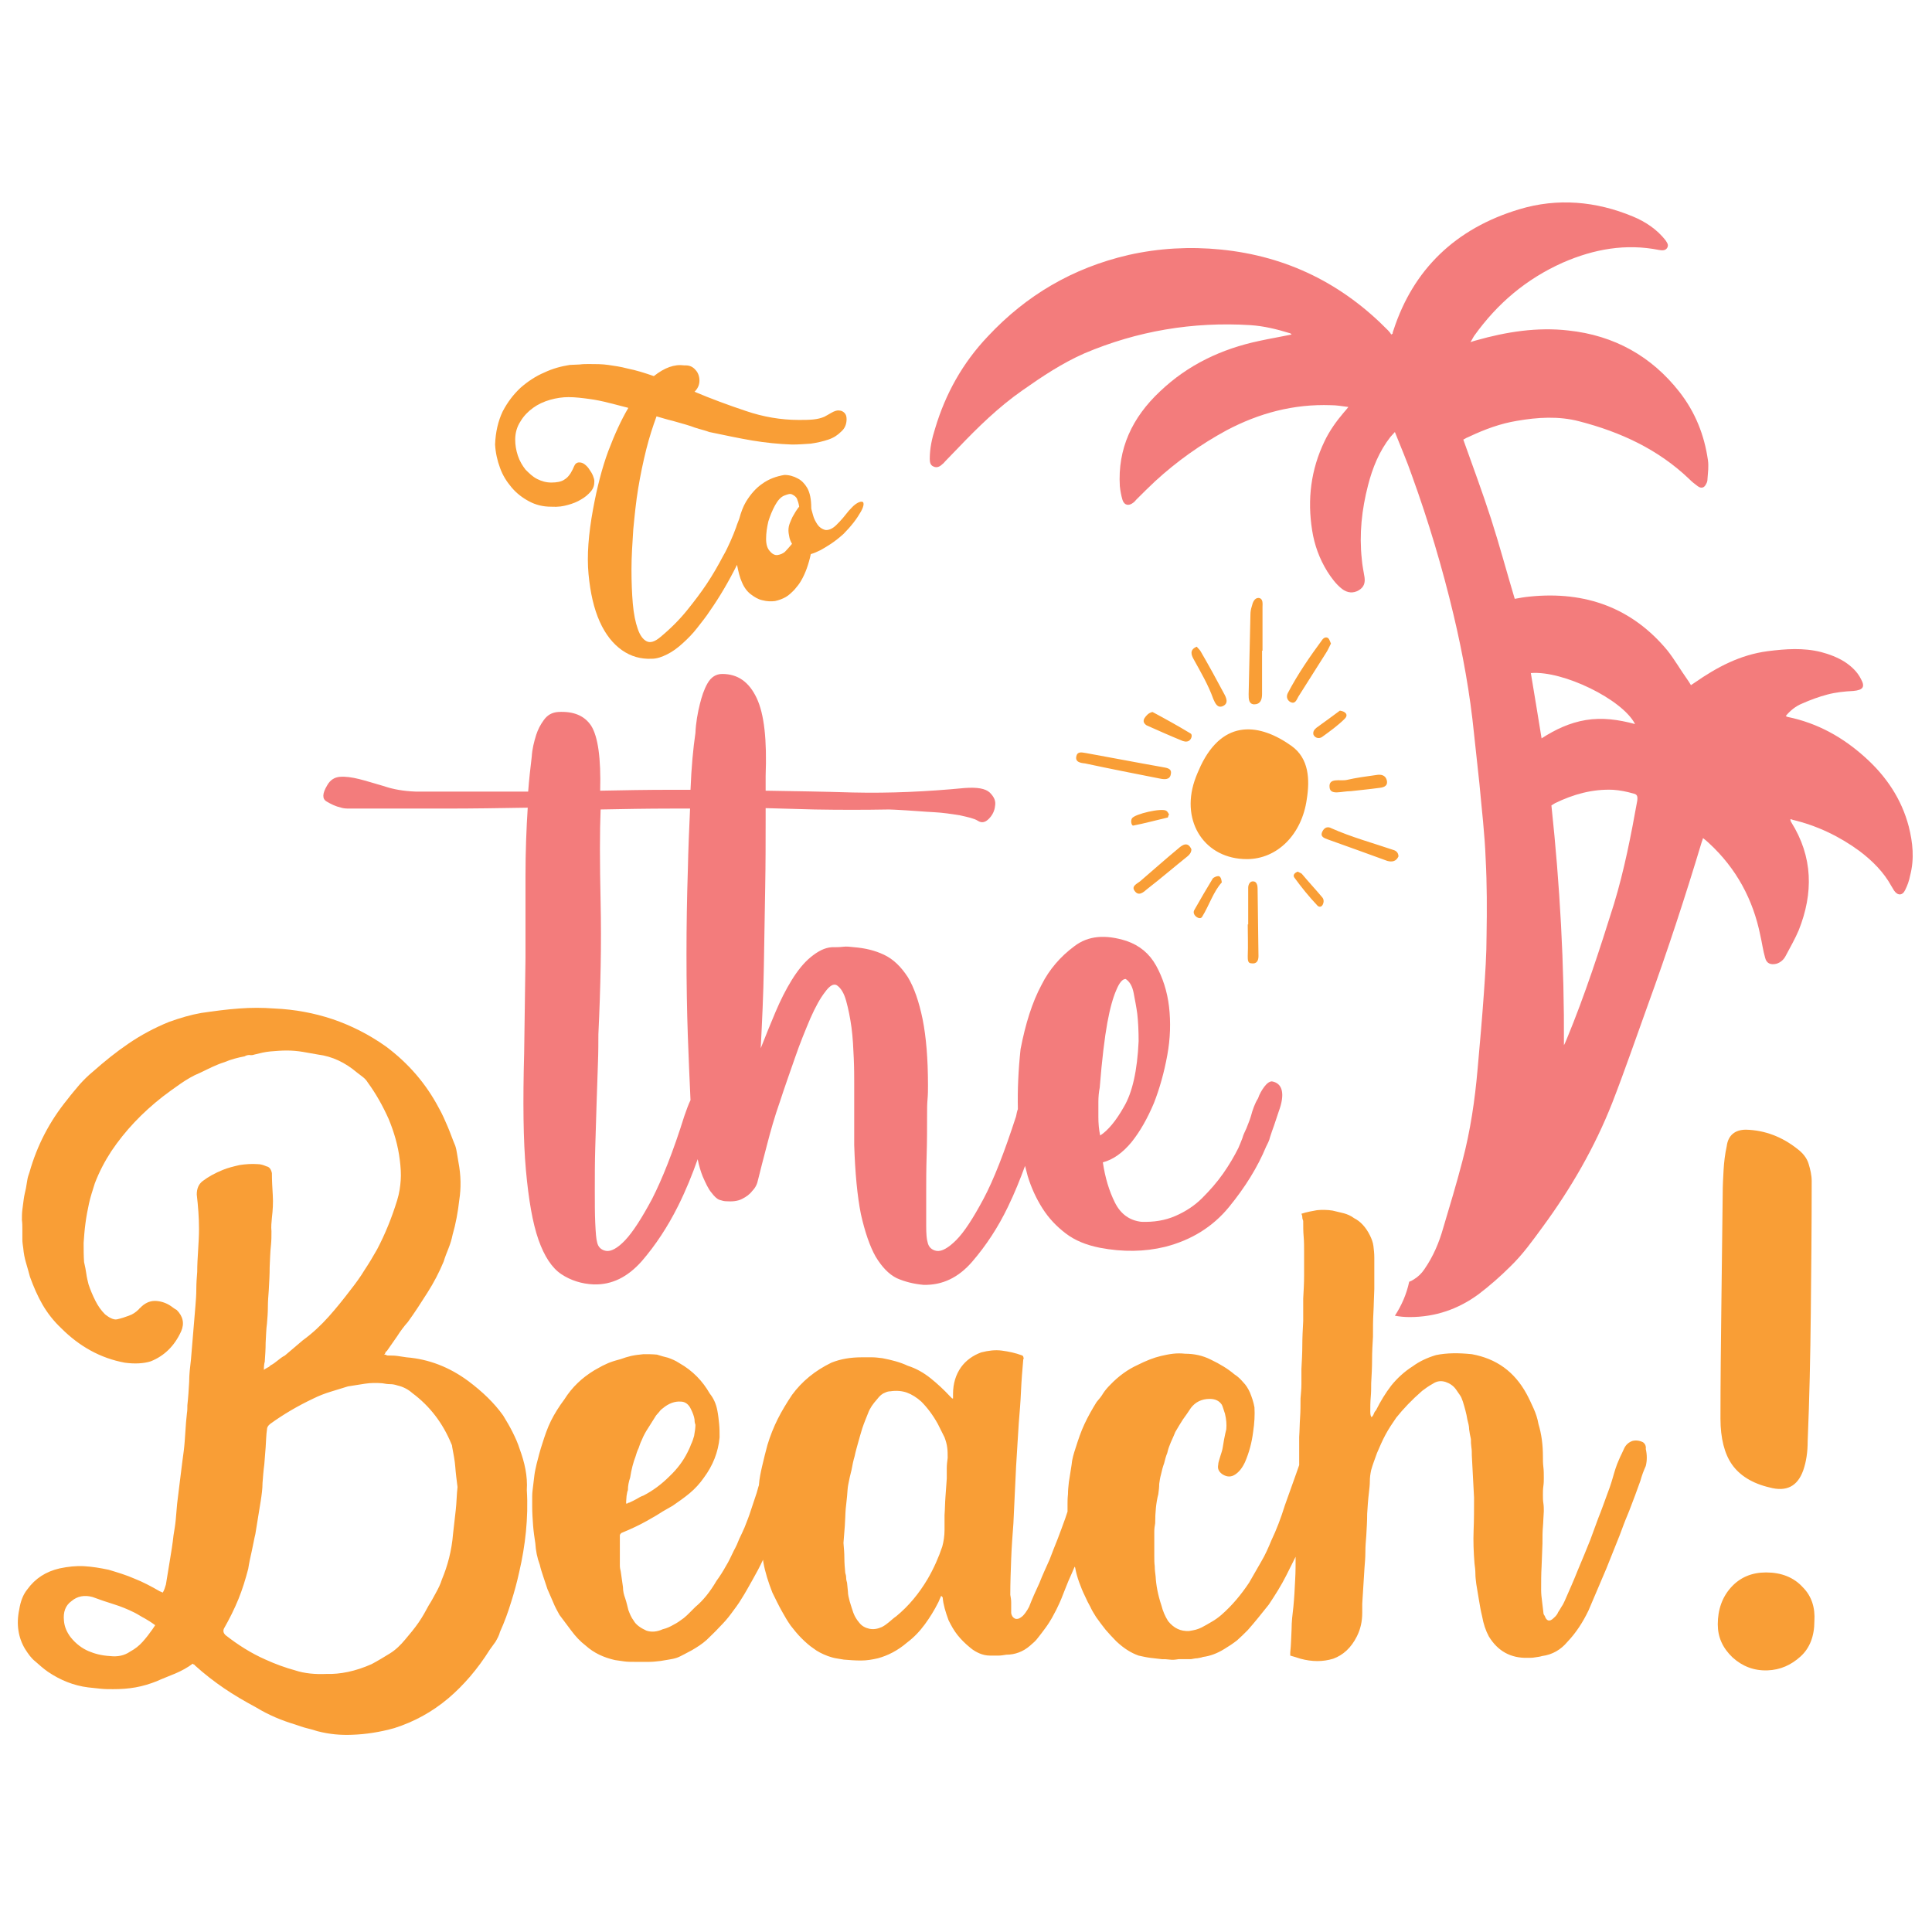
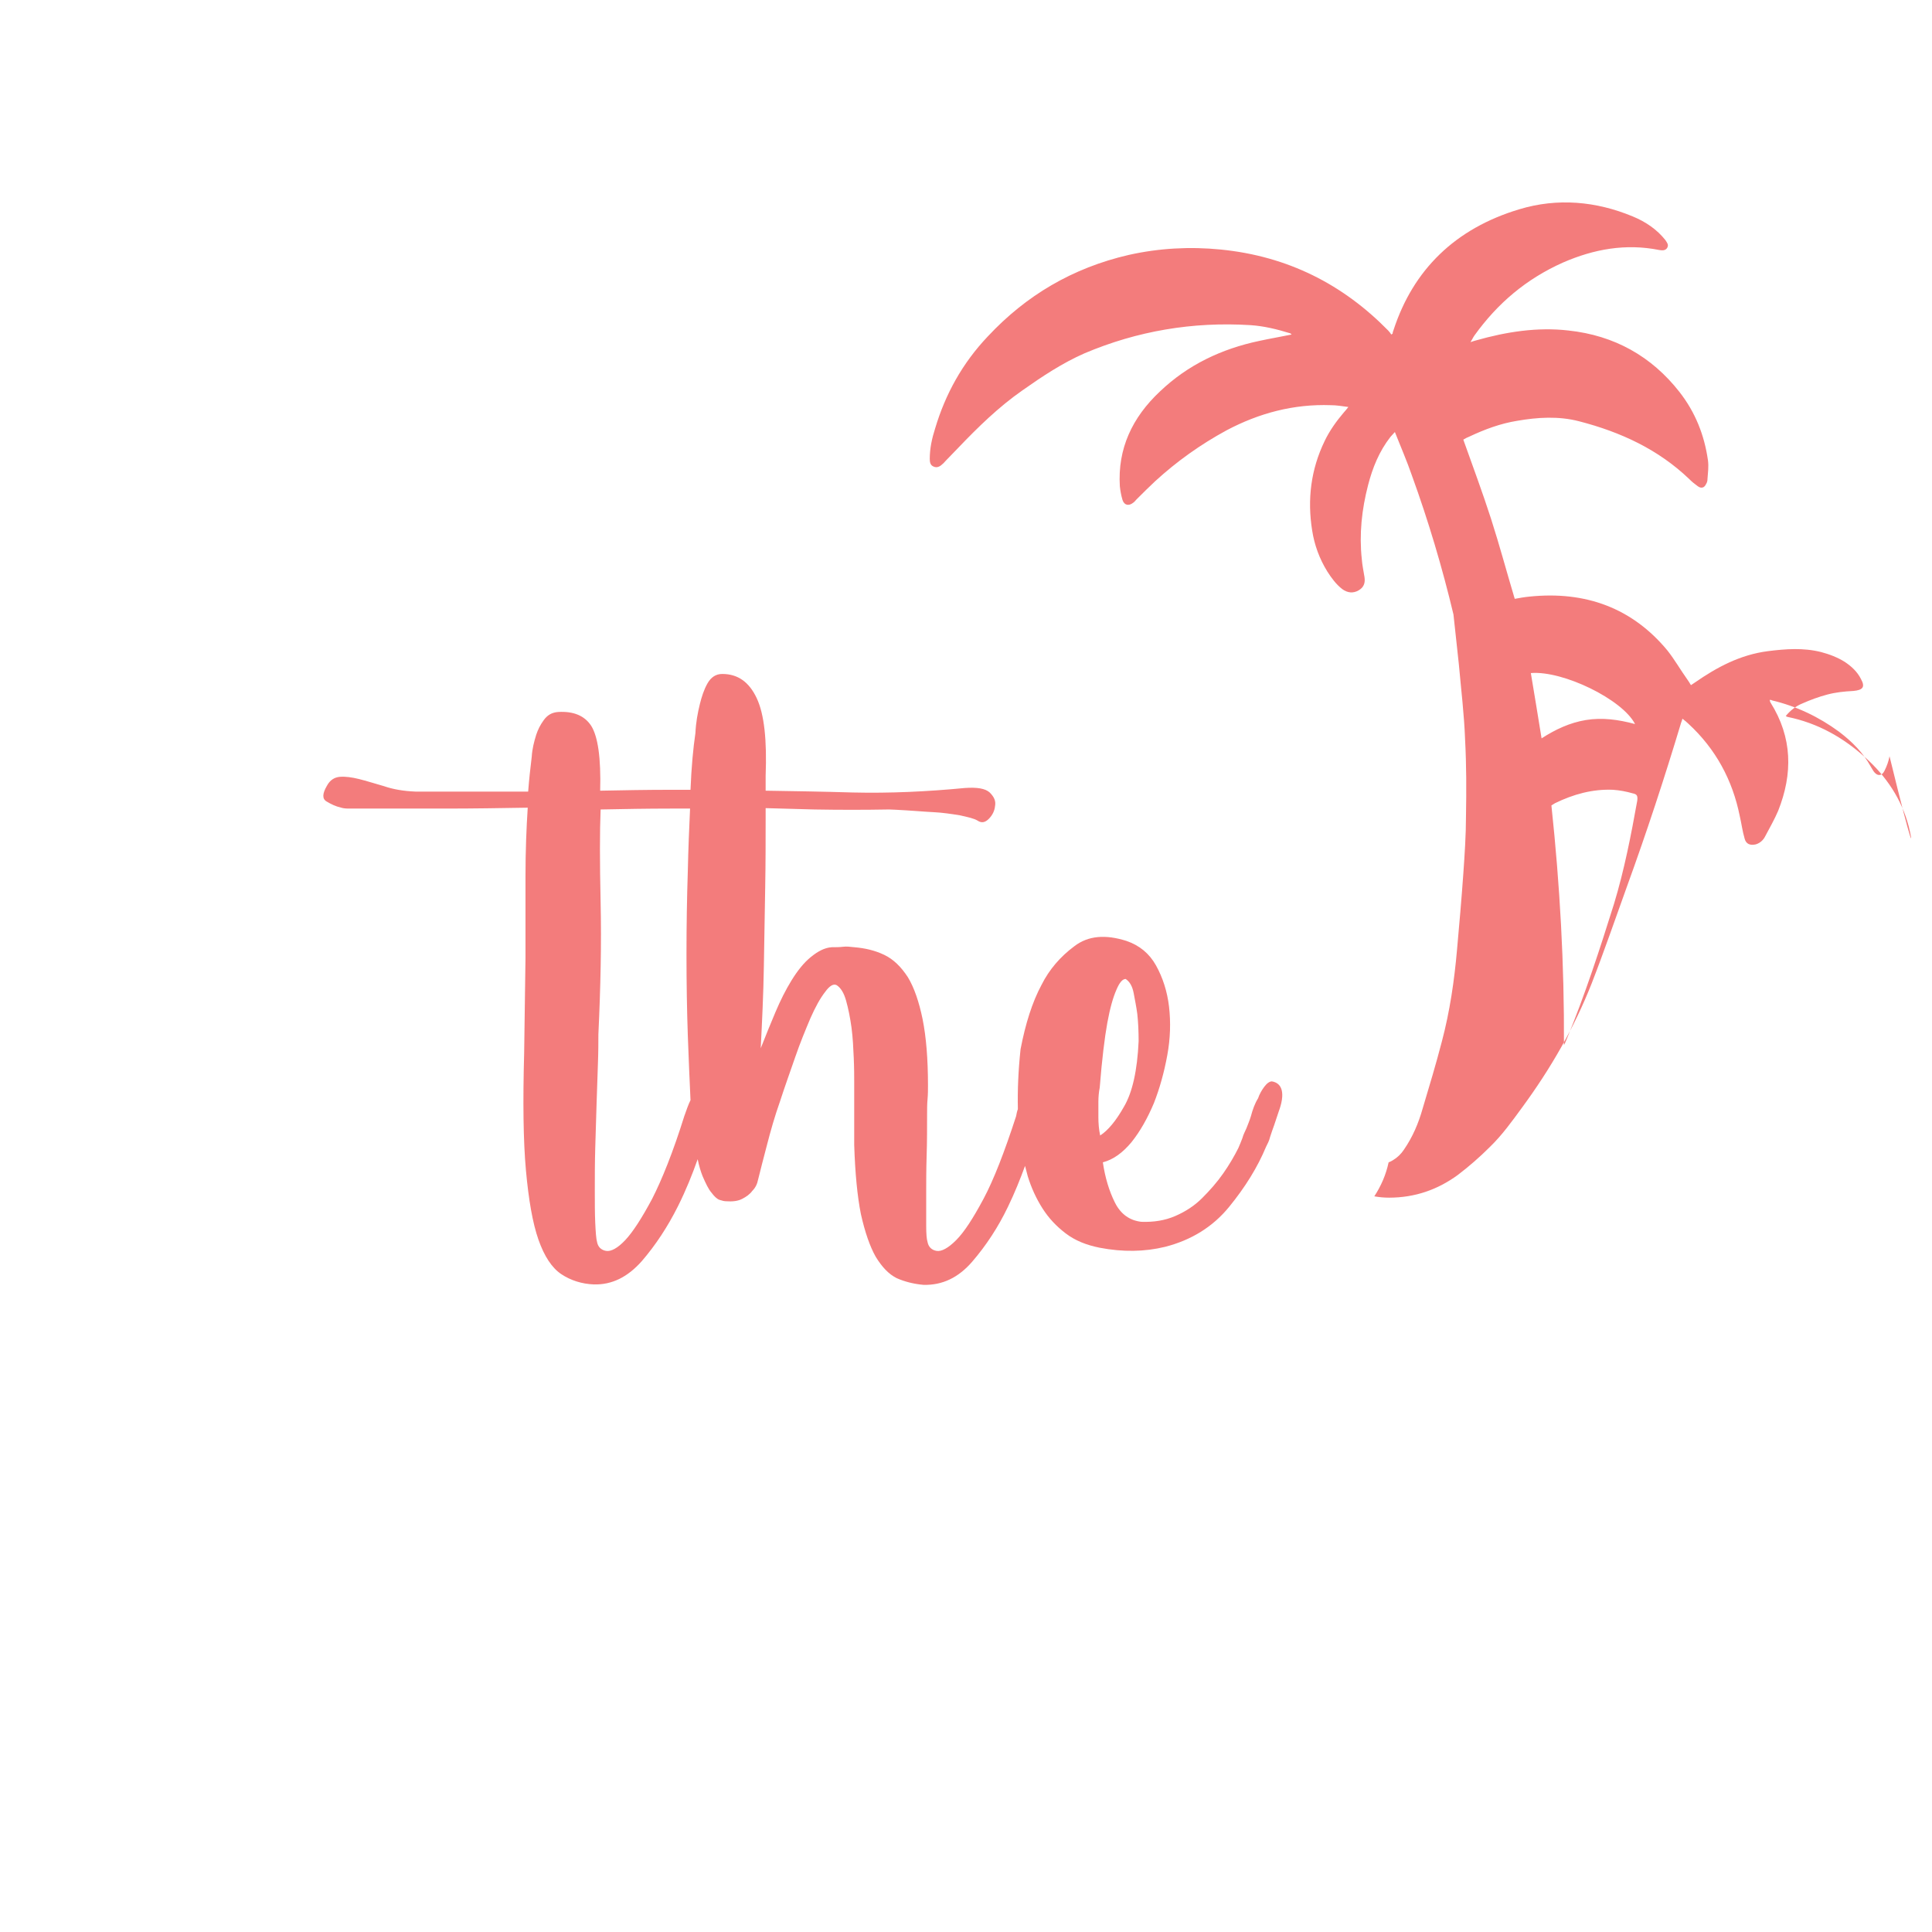
<svg xmlns="http://www.w3.org/2000/svg" version="1.1" id="Layer_1" x="0px" y="0px" viewBox="0 0 432 432" enable-background="new 0 0 432 432" xml:space="preserve">
-   <path fill="#F37C7C" d="M426.8,184.8c-1.6-6.1-5-11.2-9.8-15.5c-4.9-4.4-10.5-7.6-17.3-9c-0.1,0-0.2-0.1-0.4-0.2  c1-1.2,2.2-2.2,3.7-2.8c1.8-0.8,3.7-1.5,5.6-2c1.9-0.5,3.8-0.7,5.8-0.8c2.2-0.2,2.7-0.9,1.7-2.7c-0.8-1.6-2.1-2.8-3.6-3.8  c-1.6-1-3.4-1.7-5.3-2.2c-4-1-7.9-0.7-11.9-0.2c-6.2,0.8-11.4,3.6-16.3,7c-0.3,0.2-0.6,0.4-0.9,0.6c-0.3-0.5-0.6-1-0.9-1.4  c-1.5-2.1-2.8-4.4-4.4-6.4c-7.8-9.4-18.2-13.3-30.8-12c-1.1,0.1-2.2,0.3-3.3,0.5c-1.8-6-3.4-12-5.3-17.9c-1.9-5.9-4.1-11.8-6.2-17.7  c0.5-0.3,0.9-0.5,1.4-0.7c3.4-1.6,6.9-2.9,10.6-3.5c4.6-0.8,9.3-1.1,13.9,0.1c9.3,2.4,17.7,6.3,24.6,12.9c0.6,0.6,1.2,1.1,1.9,1.6  c0.8,0.6,1.5,0.4,1.9-0.5c0.2-0.3,0.3-0.7,0.3-1.1c0.1-1.4,0.3-2.8,0.1-4.2c-0.8-5.6-2.8-10.7-6.4-15.3  c-6.2-7.9-14.5-12.6-24.8-13.7c-7-0.8-13.9,0.3-20.6,2.2c-0.4,0.1-0.7,0.2-1.3,0.4c0.4-0.6,0.6-1.1,0.9-1.5  c5.1-7.1,11.5-12.6,19.8-16.3c6.9-3,14-4.3,21.5-2.8c0.6,0.1,1.4,0.2,1.8-0.5c0.4-0.7-0.1-1.2-0.4-1.7c-1.9-2.4-4.4-4.1-7.3-5.3  c-8.2-3.4-16.8-4.2-25.4-1.6c-14.3,4.3-23.7,13.5-28.1,27c-0.1,0.3-0.2,0.5-0.2,0.8c-0.1,0.1-0.2,0.1-0.3,0.2  c-0.2-0.3-0.4-0.6-0.7-0.9c-10.1-10.3-22.4-16.6-37.4-18.1c-7-0.7-13.9-0.3-20.6,1.2c-12.6,2.9-23,9.1-31.5,18.2  c-5.7,6-9.5,12.9-11.8,20.6c-0.7,2.2-1.2,4.4-1.2,6.8c0,0.7,0.1,1.4,0.8,1.7c0.8,0.4,1.5,0,2-0.5c0.3-0.2,0.5-0.5,0.7-0.7  c1-1,1.9-2,2.9-3c4.4-4.6,9-9.1,14.3-12.8c4.4-3.1,8.9-6.1,13.9-8.3c11.8-5,24.2-7.1,37.1-6.3c3,0.2,5.9,0.9,8.8,1.8  c0.2,0,0.3,0.2,0.4,0.3c-2.4,0.5-4.8,0.9-7.1,1.4c-8.6,1.8-16.1,5.4-22.3,11.3c-6.3,5.9-9.5,12.9-9,21.2c0.1,1,0.3,2.1,0.6,3.1  c0.4,1.2,1.4,1.4,2.4,0.6c0.3-0.2,0.5-0.5,0.7-0.7c1.4-1.4,2.8-2.8,4.2-4.1c4.8-4.4,10.1-8.2,16-11.4c7.2-3.8,14.9-5.9,23.3-5.6  c1.2,0,2.4,0.2,3.9,0.4c-0.4,0.5-0.7,0.9-1,1.2c-1.7,2-3.2,4.1-4.3,6.4c-3.1,6.4-3.9,13.1-2.8,20c0.5,3.2,1.6,6.3,3.4,9.2  c0.9,1.4,1.9,2.8,3.3,3.9c1.2,0.9,2.5,1,3.7,0.3c1.2-0.7,1.5-1.7,1.3-3c-0.2-1.3-0.5-2.6-0.6-4c-0.6-5.6,0-11.1,1.4-16.5  c1-3.9,2.5-7.6,5-10.8c0.3-0.3,0.6-0.7,1-1.1c1.3,3.3,2.7,6.5,3.8,9.7c3.7,10.2,6.8,20.6,9.3,31.1c2.1,8.8,3.7,17.7,4.6,26.7  c0.4,3.7,0.8,7.4,1.2,11.1c0.5,5.6,1.2,11.3,1.4,16.9c0.3,5.7,0.3,11.3,0.2,17c0,4.3-0.3,8.7-0.6,13c-0.4,5.7-0.9,11.3-1.4,16.9  c-0.6,6.9-1.6,13.8-3.4,20.6c-1.3,5-2.8,10-4.3,15c-0.9,3.2-2.2,6.3-4.2,9.2c-0.6,0.9-1.4,1.7-2.4,2.3c-0.3,0.2-0.7,0.4-1,0.5  c-0.6,2.8-1.7,5.3-3.2,7.6c1.1,0.2,2.2,0.3,3.3,0.3c5.8,0,10.9-1.8,15.4-5.1c2.5-1.9,4.9-4,7.1-6.2c2.8-2.7,5-5.8,7.2-8.8  c6.4-8.7,11.7-17.9,15.6-27.8c2.8-7.2,5.3-14.5,7.9-21.7c4.4-12.1,8.4-24.3,12.1-36.6c0.1-0.3,0.2-0.5,0.3-0.9  c0.5,0.4,0.9,0.7,1.3,1.1c6.2,5.7,9.9,12.7,11.5,20.6c0.4,1.7,0.6,3.4,1.1,5.1c0.3,1.2,1.2,1.6,2.5,1.3c1-0.3,1.7-1,2.1-1.8  c1-1.9,2.1-3.8,2.9-5.7c3.3-8.3,3.2-16.4-1.7-24.2c-0.1-0.1-0.1-0.3-0.2-0.6c0.3,0,0.4,0,0.5,0.1c5.5,1.3,10.5,3.7,15,7  c2.9,2.2,5.4,4.7,7.1,7.8c0.2,0.3,0.4,0.7,0.6,1c0.8,1.2,1.9,1.2,2.5-0.1c0.5-1,0.9-2.1,1.1-3.2C428.1,192,427.7,188.4,426.8,184.8z   M344.7,165.1c-0.8-5-1.6-9.8-2.4-14.6c7.2-0.6,20.5,5.9,23.3,11.4c-3.7-1-7.3-1.5-11-0.9C351,161.6,347.8,163.1,344.7,165.1z   M366.1,179c-1.4,7.8-2.9,15.5-5.2,23.1c-3.2,10.2-6.5,20.4-10.6,30.3c-0.2,0.4-0.3,0.8-0.6,1.3c0.1-18-0.9-35.8-2.8-53.6  c0.3-0.2,0.5-0.3,0.8-0.5c4.1-2,8.4-3.2,13-3c1.5,0.1,3,0.4,4.4,0.8C366.1,177.6,366.2,178,366.1,179z M284.4,241.8  c-0.5,0-1.1,0.4-1.7,1.2c-0.6,0.8-1.1,1.7-1.4,2.6c-0.7,1.1-1.2,2.5-1.6,4c-0.3,1-0.7,1.9-1,2.7c-0.3,0.7-0.7,1.4-0.9,2.2  c-0.3,0.8-0.6,1.5-0.9,2.2c-0.9,1.8-2,3.7-3.4,5.7c-1.4,2-3,3.8-4.7,5.5c-1.7,1.7-3.7,3-6,4c-2.3,1-4.8,1.4-7.6,1.3  c-2.6-0.3-4.6-1.7-5.9-4.3c-1.3-2.6-2.2-5.6-2.7-9c2.3-0.6,4.4-2.1,6.4-4.5c2-2.5,3.6-5.4,5-8.7c1.3-3.3,2.3-6.9,3-10.7  c0.7-3.8,0.8-7.4,0.4-10.9c-0.4-3.4-1.4-6.5-2.9-9.2c-1.5-2.7-3.7-4.5-6.6-5.5c-4.7-1.5-8.6-1.2-11.7,1.2c-3.1,2.3-5.6,5.2-7.3,8.6  c-2.1,3.9-3.6,8.7-4.7,14.4c-0.5,4.7-0.7,9.2-0.6,13.4c-0.2,0.5-0.3,1.1-0.4,1.6c-2.6,8-5,14.2-7.3,18.5c-2.3,4.3-4.3,7.4-6.1,9.2  c-1.8,1.8-3.3,2.6-4.4,2.4c-1.1-0.2-1.8-0.9-2-2c-0.2-0.6-0.3-1.8-0.3-3.7c0-1.9,0-4.2,0-6.9c0-2.7,0-5.6,0.1-8.7  c0.1-3.1,0.1-6.2,0.1-9.3c0-1.1,0-2.2,0.1-3.3c0.1-1.1,0.1-2.1,0.1-3.1c0-5.9-0.4-10.8-1.2-14.8c-0.8-3.9-1.9-7.1-3.3-9.4  c-1.5-2.3-3.2-4-5.3-5c-2.1-1-4.3-1.5-6.7-1.7c-0.9-0.1-1.7-0.2-2.5-0.1c-0.8,0.1-1.6,0.1-2.5,0.1c-1.6,0.1-3.1,0.9-4.7,2.2  c-1.6,1.3-3,3.1-4.3,5.2c-1.3,2.1-2.5,4.5-3.6,7.1c-1.1,2.6-2.2,5.3-3.3,8.1c0.3-5.9,0.6-12,0.7-18.2c0.1-6.2,0.2-12.1,0.3-17.7  c0.1-5.6,0.1-10.6,0.1-15c0-1,0-1.9,0-2.8c3.6,0.1,7.3,0.2,10.9,0.3c5.6,0.1,11.1,0.1,16.7,0c0.7,0,2,0.1,3.9,0.2  c1.9,0.1,3.9,0.3,6,0.4c2.1,0.1,4,0.4,5.9,0.7c1.8,0.4,3.2,0.7,4,1.2c0.9,0.6,1.7,0.4,2.5-0.4c0.8-0.8,1.3-1.8,1.4-2.9  c0.2-1.1-0.2-2-1.2-3c-1-0.9-2.8-1.2-5.6-1c-8.3,0.8-16.7,1.2-25.1,1c-6.5-0.2-13-0.3-19.4-0.4c0-1.3,0-2.4,0-3.3  c0.3-8-0.3-13.8-2-17.4c-1.7-3.6-4.2-5.4-7.7-5.4c-1.4,0-2.5,0.7-3.3,2.1c-0.8,1.4-1.3,3-1.7,4.6c-0.5,2-0.9,4.2-1,6.5  c-0.5,3.4-0.9,7.6-1.1,12.7c-1.5,0-3.1,0-4.6,0c-5.2,0-10.4,0.1-15.6,0.2c0.2-7.3-0.5-12.1-2-14.5c-1.5-2.3-4-3.3-7.4-3.1  c-1.4,0.1-2.4,0.7-3.2,1.8c-0.8,1.1-1.3,2.1-1.7,3.3c-0.5,1.6-0.9,3.2-1,4.9c-0.3,2.5-0.6,5.1-0.8,7.8H92.9c-2.6-0.1-5-0.5-7-1.2  c-2.1-0.6-4-1.2-5.6-1.6c-1.6-0.4-3.1-0.6-4.3-0.5c-1.2,0.1-2.2,0.7-2.9,2c-1,1.7-1.1,2.9-0.1,3.5c1,0.6,2,1.1,3.3,1.4  c0.3,0.1,0.9,0.2,1.6,0.2h3.1c6.3,0,12.5,0,18.6,0c6.2,0,12.3-0.1,18.4-0.2c-0.3,4.6-0.5,9.8-0.5,15.3c0,5.6,0,11.7,0,18.3  l-0.3,21.3c-0.3,10.8-0.2,19.6,0.4,26.2c0.6,6.6,1.5,11.8,2.8,15.5c1.3,3.7,3,6.3,5.1,7.7c2.1,1.4,4.6,2.2,7.3,2.3  c4,0.1,7.5-1.6,10.7-5.2c3.1-3.6,5.8-7.7,8.1-12.3c1.8-3.6,3.2-7.1,4.4-10.5c0.3,1.5,0.7,2.8,1.1,3.8c0.7,1.6,1.3,2.9,2,3.7  c0.6,0.8,1.2,1.4,1.8,1.6c0.6,0.2,1.1,0.3,1.4,0.3c1.4,0.1,2.6,0,3.6-0.5c1-0.5,1.8-1.1,2.3-1.8c0.7-0.7,1.1-1.5,1.3-2.5  c0.5-2.1,1.2-4.7,2-7.8c0.8-3.1,1.7-6.3,2.9-9.7c1.1-3.4,2.3-6.7,3.4-9.9c1.1-3.2,2.3-6.1,3.4-8.7c1.1-2.5,2.2-4.5,3.3-5.9  c1-1.4,1.9-1.9,2.6-1.5c0.9,0.6,1.6,1.7,2.1,3.5c0.5,1.8,0.9,3.8,1.2,6c0.3,2.3,0.4,4.5,0.5,6.8c0.1,2.3,0.1,4.1,0.1,5.5v13.9  c0.2,6.3,0.7,11.5,1.5,15.5c0.9,4,2,7.2,3.3,9.5c1.4,2.3,2.9,3.9,4.7,4.8c1.8,0.8,3.8,1.3,6,1.5c4.2,0.1,7.8-1.6,10.9-5.2  c3.1-3.6,5.8-7.7,8-12.3c1.5-3.1,2.7-6.1,3.8-9.1c0.2,0.8,0.4,1.5,0.6,2.3c0.8,2.6,1.9,5,3.3,7.2c1.4,2.2,3.1,4,5.2,5.6  c2.1,1.6,4.6,2.6,7.6,3.2c5.2,1,10.1,0.9,14.6-0.2c5.9-1.5,10.7-4.5,14.3-8.9c3.6-4.4,6.4-8.9,8.3-13.5c0.3-0.6,0.7-1.3,0.9-2.2  c0.3-0.9,0.6-1.8,0.9-2.6c0.3-1,0.7-2,1-3C287.4,244.6,286.8,242.2,284.4,241.8z M145.8,268.1c-2.3,4.3-4.3,7.4-6,9.2  c-1.7,1.8-3.2,2.6-4.3,2.4c-1.1-0.2-1.8-0.9-2-2c-0.2-0.7-0.3-2.1-0.4-4.2c-0.1-2.1-0.1-4.6-0.1-7.5c0-2.9,0-6,0.1-9.4  c0.1-3.4,0.2-6.7,0.3-9.9c0.1-3.2,0.2-6.2,0.3-8.9c0.1-2.7,0.1-4.9,0.1-6.5c0.5-10.6,0.7-20.4,0.5-29.5c-0.2-9.1-0.2-16,0-20.8  c5.2-0.1,10.4-0.2,15.6-0.2c1.5,0,2.9,0,4.4,0c-0.2,4.4-0.4,9.1-0.5,13.9c-0.2,6.1-0.3,12.3-0.3,18.7c0,6.4,0.1,12.5,0.3,18.2  c0.2,5.4,0.4,10.2,0.6,14.4c-0.5,1-0.9,2.2-1.4,3.6C150.5,257.6,148,263.8,145.8,268.1z M245.6,249.8c0-1.3,0-2.4,0-3.4  c0-1.1,0.1-2.2,0.3-3.2c0.5-6.3,1.1-11.2,1.7-14.5c0.6-3.3,1.3-5.7,2-7.3c0.7-1.7,1.4-2.5,2.1-2.5c0.9,0.6,1.5,1.6,1.8,3.2  c0.3,1.6,0.6,3.1,0.8,4.6c0.2,1.8,0.3,3.9,0.3,6.1c-0.3,6.6-1.4,11.5-3.3,14.7c-1.8,3.2-3.6,5.3-5.3,6.4  C245.7,252.5,245.6,251.1,245.6,249.8z" />
-   <path fill="#F99E36" d="M116.2,324c-0.4-1.3-1-2.6-1.6-3.8c-0.6-1.2-1.3-2.4-2.1-3.7c-2-2.8-4.6-5.3-7.8-7.7  c-4.2-3.1-8.8-4.9-13.8-5.3c-0.7-0.1-1.3-0.2-2-0.3c-0.7-0.1-1.3-0.1-2-0.1c-0.2,0-0.4,0-0.5-0.1c-0.1-0.1-0.3-0.1-0.5-0.1  c0.2-0.2,0.3-0.4,0.3-0.5c0-0.1,0.1-0.2,0.3-0.3c0.8-1.1,1.5-2.2,2.3-3.3c0.7-1.1,1.5-2.2,2.4-3.2c1.6-2.2,3-4.4,4.4-6.6  c1.4-2.2,2.6-4.5,3.6-6.9c0.3-1,0.7-2,1.1-3c0.4-1,0.7-2,0.9-3c0.7-2.4,1.2-5.1,1.5-7.8c0.4-2.6,0.4-5.4-0.2-8.5  c-0.1-0.6-0.2-1.1-0.3-1.8c-0.1-0.6-0.2-1.2-0.4-1.8c-0.6-1.4-1.1-2.9-1.7-4.3c-0.6-1.4-1.2-2.8-2-4.2c-2.8-5.3-6.7-9.9-11.8-13.7  c-3.8-2.7-7.8-4.7-11.9-6.1c-4.2-1.4-8.5-2.2-13.1-2.4c-2.6-0.2-5.2-0.2-7.8,0c-2.9,0.2-5.7,0.6-8.5,1c-2.3,0.4-4.7,1.1-7.2,2  c-3.2,1.3-6.2,2.9-9,4.8c-2.8,1.9-5.4,4-8,6.3c-1.1,0.9-2.1,1.9-3,2.9c-0.9,1.1-1.8,2.1-2.7,3.3c-4,4.9-6.8,10.3-8.5,16.3  c-0.2,0.6-0.4,1.1-0.5,1.8c-0.1,0.6-0.2,1.2-0.3,1.8c-0.2,0.9-0.4,1.7-0.5,2.5c-0.1,0.8-0.2,1.6-0.3,2.3c-0.1,0.8-0.1,1.5-0.1,2.3  c0.1,0.7,0.1,1.4,0.1,2.1c0,0.8,0,1.5,0,2.2s0.1,1.3,0.2,2c0.1,1.1,0.3,2.2,0.6,3.2c0.3,1,0.6,2.1,0.9,3.2c0.8,2.2,1.7,4.3,2.8,6.2  c1.1,1.9,2.5,3.7,4.2,5.3c4.1,4.1,8.8,6.7,14.2,7.7c2.2,0.3,4.2,0.2,5.8-0.3c3-1.2,5.3-3.4,6.8-6.7c0.8-1.8,0.4-3.4-1-4.8  c-0.4-0.2-0.8-0.5-1.2-0.8c-1-0.7-2.1-1.1-3.3-1.2c-1.2-0.1-2.3,0.3-3.3,1.2c-0.1,0.1-0.2,0.2-0.3,0.3c-0.1,0.1-0.2,0.1-0.3,0.3  c-0.7,0.7-1.4,1.2-2.3,1.5c-0.8,0.3-1.7,0.6-2.6,0.8c-0.4,0.1-0.9,0-1.5-0.3c-0.4-0.2-0.8-0.5-1.2-0.8c-0.9-0.9-1.6-1.9-2.2-3.1  c-0.6-1.2-1.1-2.4-1.5-3.6c-0.2-0.8-0.4-1.6-0.5-2.4c-0.1-0.8-0.3-1.7-0.5-2.6c-0.1-1.4-0.1-2.9-0.1-4.3c0.1-1.4,0.2-2.8,0.4-4.3  c0.2-1.6,0.5-3.1,0.8-4.5c0.3-1.4,0.8-2.9,1.3-4.5c1-2.6,2.2-4.9,3.7-7.2c3.1-4.6,6.9-8.6,11.5-12.2c1.3-1,2.7-2,4-2.9  c1.3-0.9,2.8-1.8,4.3-2.4c0.9-0.4,1.8-0.9,2.7-1.3c0.9-0.4,1.8-0.8,2.8-1.1c1.4-0.6,2.9-1,4.5-1.3c0.3-0.2,0.7-0.3,1.1-0.3  c0.4,0.1,0.8,0,1.1-0.1c1.2-0.3,2.4-0.6,3.6-0.7c1.2-0.1,2.4-0.2,3.6-0.2c1.2,0,2.4,0.1,3.6,0.3c1.2,0.2,2.3,0.4,3.4,0.6  c3.2,0.4,6.1,1.8,8.7,4c0.4,0.3,0.9,0.7,1.3,1c0.4,0.3,0.8,0.7,1.1,1.2c1.9,2.6,3.4,5.3,4.7,8.2c1.2,2.9,2.1,5.9,2.5,9.2  c0.2,1.6,0.3,3.1,0.2,4.5c-0.1,1.4-0.3,2.9-0.8,4.5c-1.2,3.9-2.7,7.6-4.5,11c-0.9,1.6-1.8,3.1-2.8,4.6c-0.9,1.5-2,3-3.1,4.4  c-1.6,2.1-3.2,4.1-4.9,6c-1.7,1.9-3.6,3.7-5.8,5.3c-0.7,0.6-1.3,1.1-2,1.7c-0.7,0.6-1.3,1.1-2,1.7c-0.6,0.3-1.1,0.7-1.6,1.1  c-0.5,0.4-1,0.8-1.6,1.1c-0.2,0.2-0.4,0.4-0.7,0.5c-0.2,0.1-0.5,0.3-0.8,0.5c0-0.9,0.1-1.5,0.2-1.8c0.1-1.4,0.2-2.9,0.2-4.3  c0.1-1.4,0.1-2.9,0.3-4.3c0.1-1.2,0.2-2.4,0.2-3.7c0-1.2,0.1-2.4,0.2-3.7c0.1-1.8,0.2-3.5,0.2-5.2c0.1-1.7,0.1-3.3,0.3-5  c0.1-1,0.1-2,0.1-3c-0.1-1,0-2,0.1-3c0.2-1.7,0.3-3.3,0.2-5c-0.1-1.7-0.2-3.3-0.2-5c-0.2-0.9-0.6-1.4-1.2-1.5  c-0.7-0.3-1.3-0.5-2-0.5c-1.3-0.1-2.7,0-4,0.2c-1.3,0.3-2.6,0.6-3.8,1.1c-1.7,0.7-3.2,1.5-4.5,2.5c-0.9,0.7-1.3,1.7-1.3,3  c0.3,2.6,0.5,5.1,0.5,7.7c0,1.6-0.1,3.1-0.2,4.8c-0.1,1.6-0.2,3.2-0.2,4.8c-0.1,1.2-0.2,2.5-0.2,3.8c0,1.3-0.1,2.6-0.2,3.8l-1,12  c-0.2,1.7-0.4,3.3-0.4,5c-0.1,1.7-0.2,3.4-0.4,5.2c0,0.6,0,1.2-0.1,1.8c-0.1,0.7-0.1,1.3-0.2,2c-0.1,1.4-0.2,2.9-0.3,4.3  c-0.1,1.4-0.3,2.9-0.5,4.3c-0.2,1.6-0.4,3.1-0.6,4.8c-0.2,1.6-0.4,3.3-0.6,4.9c-0.1,1.2-0.2,2.4-0.3,3.5c-0.1,1.1-0.3,2.3-0.5,3.5  c-0.2,1.9-0.5,3.7-0.8,5.5c-0.3,1.8-0.6,3.6-0.9,5.5c-0.2,0.7-0.4,1.3-0.7,1.8l-0.7-0.3c-1.9-1.1-3.8-2.1-5.6-2.8  c-1.8-0.8-3.8-1.4-5.8-2c-1.9-0.4-3.7-0.7-5.5-0.8c-1.8-0.1-3.6,0.1-5.5,0.5c-3,0.7-5.4,2.2-7.2,4.7c-0.9,1.1-1.5,2.6-1.8,4.5  c-0.7,3.3-0.2,6.3,1.3,8.8c0.7,1.1,1.4,2.1,2.3,2.8c0.9,0.8,1.8,1.6,2.8,2.3c2.8,1.9,5.8,3.1,9,3.5c0.9,0.1,1.8,0.2,2.8,0.3  c0.9,0.1,1.9,0.1,2.8,0.1c1.7,0,3.3-0.1,5-0.4c1.7-0.3,3.3-0.8,4.8-1.4c1.3-0.6,2.7-1.1,4.1-1.7c1.4-0.6,2.7-1.3,3.9-2.2  c0.1,0.1,0.2,0.2,0.3,0.2c0.1,0,0.1,0.1,0.2,0.2c2.1,1.9,4.3,3.6,6.5,5.1c2.2,1.5,4.6,2.9,7.2,4.3c2.8,1.7,5.7,2.9,8.7,3.8  c0.9,0.3,1.7,0.6,2.5,0.8c0.8,0.2,1.6,0.4,2.5,0.7c2.7,0.7,5.2,0.9,7.7,0.8c3.1-0.1,6.3-0.6,9.5-1.5c2.2-0.7,4.3-1.6,6.3-2.7  c2-1.1,3.9-2.4,5.8-4c3.4-2.9,6.5-6.5,9.2-10.8c0.4-0.6,0.9-1.2,1.3-1.8c0.4-0.7,0.8-1.4,1-2.2c1-2.2,1.8-4.4,2.5-6.7  c0.7-2.2,1.3-4.4,1.8-6.7c0.7-3,1.2-6,1.5-9c0.3-3.1,0.4-6.2,0.2-9.3C118,330,117.3,327,116.2,324z M34.1,364.3  c-0.7,1-1.4,1.9-2.2,2.8c-0.8,0.9-1.7,1.6-2.8,2.2c-1.3,0.9-2.8,1.2-4.5,1c-1.8-0.1-3.4-0.5-4.8-1.1c-1.4-0.6-2.8-1.6-4-3.1  c-0.9-1.2-1.4-2.4-1.5-3.7c-0.2-1.9,0.3-3.4,1.7-4.4c1.3-1.1,2.9-1.4,4.7-0.9c1.6,0.6,3.1,1.1,4.7,1.6c1.6,0.5,3.1,1.1,4.7,1.9  c0.8,0.4,1.5,0.9,2.3,1.3c0.7,0.4,1.5,0.9,2.3,1.5L34.1,364.3z M101.9,337.7c-0.2,1.7-0.4,3.5-0.6,5.3c-0.3,3.7-1.2,7.1-2.5,10.2  c-0.3,1-0.8,2-1.3,2.9c-0.5,0.9-1,1.9-1.6,2.8c-0.7,1.3-1.4,2.6-2.3,3.9c-0.9,1.3-1.9,2.5-3,3.8c-1,1.2-2.1,2.3-3.4,3.1  c-1.3,0.8-2.6,1.6-4.1,2.4c-3.6,1.6-7,2.3-10.2,2.2c-2.4,0.1-4.8-0.1-6.9-0.8c-2.2-0.6-4.4-1.4-6.6-2.4c-3.2-1.4-6.2-3.3-9-5.5  c-0.4-0.4-0.6-0.9-0.3-1.5c1.2-2.1,2.3-4.3,3.2-6.5c0.9-2.2,1.6-4.5,2.2-6.8c0.2-1.3,0.5-2.7,0.8-4c0.3-1.3,0.5-2.6,0.8-3.8  c0.2-1.2,0.4-2.4,0.6-3.7c0.2-1.2,0.4-2.4,0.6-3.7c0.2-1.3,0.4-2.7,0.4-4c0.1-1.3,0.2-2.7,0.4-4.2c0.1-1.2,0.2-2.5,0.3-3.8  c0.1-1.3,0.1-2.7,0.3-4c0-0.4,0.2-0.8,0.7-1.2c2.9-2.1,6.1-4,9.7-5.7c1.2-0.6,2.5-1.1,3.8-1.5c1.3-0.4,2.6-0.8,3.9-1.2  c1.2-0.2,2.5-0.4,3.8-0.6c1.3-0.2,2.6-0.2,3.9-0.1c0.6,0.1,1.1,0.2,1.7,0.2c0.6,0,1.1,0.1,1.7,0.3c1.3,0.3,2.4,0.9,3.3,1.7  c3.9,2.9,6.8,6.7,8.7,11.3c0.1,0.2,0.2,0.4,0.2,0.7c0.3,1.6,0.6,3.1,0.7,4.5c0.1,1.4,0.3,2.9,0.5,4.5  C102.1,334.3,102.1,336,101.9,337.7z M367.4,322.5c-0.8-0.4-1.6-0.5-2.4-0.3c-0.8,0.3-1.4,0.8-1.8,1.6c-0.2,0.4-0.4,0.9-0.6,1.3  c-0.2,0.4-0.4,0.8-0.6,1.3c-0.6,1.3-1,2.7-1.4,4.1c-0.4,1.4-0.9,2.8-1.4,4.1c-0.6,1.6-1.1,3.1-1.8,4.8c-0.6,1.6-1.2,3.3-1.8,4.9  c-0.9,2.2-1.8,4.5-2.8,6.8c-0.9,2.3-1.9,4.5-2.9,6.8c-0.2,0.4-0.4,0.9-0.7,1.3c-0.2,0.4-0.5,0.8-0.8,1.3c-0.1,0.3-0.4,0.8-1,1.3  c-0.9,0.9-1.6,0.7-2-0.5c-0.2-0.2-0.3-0.5-0.3-0.8c-0.1-0.9-0.2-1.7-0.3-2.5c-0.1-0.8-0.2-1.6-0.2-2.5c0-1.8,0-3.5,0.1-5.2  c0.1-1.7,0.1-3.4,0.2-5.2v-0.2c0-1.2,0-2.4,0.1-3.5c0.1-1.1,0.1-2.3,0.2-3.5c0-0.6,0-1.1-0.1-1.8c-0.1-0.6-0.1-1.2-0.1-1.8  c0-0.7,0-1.3,0.1-2c0.1-0.7,0.1-1.3,0.1-1.8c0-0.9,0-1.7-0.1-2.5c-0.1-0.8-0.1-1.6-0.1-2.3c0-2.6-0.3-5-1-7.3  c-0.2-1.2-0.6-2.4-1.1-3.5c-0.5-1.1-1-2.2-1.6-3.3c-2.7-4.9-6.7-7.8-12.2-8.8c-2.9-0.3-5.6-0.3-8,0.2c-2,0.6-3.7,1.4-5.2,2.5  c-1.9,1.2-3.5,2.7-4.8,4.3c-1.3,1.7-2.4,3.5-3.4,5.5c-0.2,0.2-0.4,0.5-0.5,0.8c-0.1,0.3-0.3,0.6-0.5,0.8c-0.2-0.2-0.3-0.6-0.3-1.2  c0-1.1,0-2.2,0.1-3.3c0.1-1.1,0.1-2.1,0.1-3.1c0.1-1.8,0.2-3.5,0.2-5.3c0-1.7,0.1-3.4,0.2-5.1c0-1.9,0-3.7,0.1-5.4  c0.1-1.7,0.1-3.5,0.2-5.3v-7c0-0.9-0.1-1.8-0.2-2.6c-0.1-0.8-0.4-1.6-0.8-2.4c-0.9-1.8-2.1-3.1-3.5-3.8c-0.8-0.6-1.6-0.9-2.3-1.1  c-0.8-0.2-1.6-0.4-2.5-0.6c-1.2-0.2-2.4-0.2-3.5-0.1c-1.1,0.2-2.3,0.4-3.5,0.8c0.1,0.2,0.2,0.5,0.2,0.8c0,0.3,0.1,0.5,0.2,0.8  c0,1.2,0,2.4,0.1,3.5c0.1,1.1,0.1,2.3,0.1,3.5c0,1.8,0,3.5,0,5.2c0,1.7-0.1,3.4-0.2,5.2v5c-0.1,1.9-0.2,3.7-0.2,5.4  c0,1.7-0.1,3.5-0.2,5.3c0,1.1,0,2.2,0,3.3c0,1.1-0.1,2.1-0.2,3.3c0,1.4,0,2.9-0.1,4.3c-0.1,1.4-0.1,2.9-0.2,4.3v6.3l-0.7,2l-2.5,7  c-0.9,2.9-1.9,5.5-3,7.8c-0.7,1.7-1.4,3.3-2.3,4.8c-0.9,1.6-1.8,3.1-2.7,4.7c-1.8,2.7-3.8,5.1-6.2,7.2c-0.7,0.6-1.4,1.1-2.1,1.5  c-0.7,0.4-1.5,0.9-2.3,1.3c-0.4,0.2-0.9,0.4-1.3,0.5c-0.4,0.1-0.9,0.2-1.5,0.3c-1.9,0.1-3.4-0.6-4.7-2.2c-0.7-1.1-1.2-2.3-1.5-3.5  c-0.8-2.4-1.2-4.6-1.3-6.5c-0.1-0.8-0.2-1.5-0.2-2.3c-0.1-0.7-0.1-1.5-0.1-2.3v-3.7c0-0.6,0-1.1,0-1.8c0-0.6,0.1-1.2,0.2-1.8  c0-2.4,0.2-4.6,0.7-6.5c0.1-0.8,0.2-1.5,0.2-2.3c0.1-0.7,0.2-1.4,0.4-2.1c0.2-0.9,0.4-1.7,0.7-2.5c0.2-0.8,0.4-1.6,0.7-2.3  c0.2-0.9,0.5-1.7,0.8-2.4c0.3-0.7,0.7-1.5,1-2.3c0.6-1,1.1-1.9,1.7-2.8c0.6-0.8,1.2-1.7,1.8-2.6c1-1.3,2.4-2,4.2-2  c1.2,0,2.1,0.4,2.7,1.3c0.2,0.4,0.4,1.1,0.7,2c0.3,1.2,0.4,2.4,0.3,3.5c-0.1,0.4-0.3,1.2-0.5,2.3c-0.1,0.6-0.2,1.1-0.3,1.8  c-0.1,0.6-0.3,1.2-0.5,1.8c-0.1,0.3-0.2,0.7-0.3,1c-0.1,0.3-0.2,0.7-0.2,1c-0.2,0.9,0.1,1.6,1,2.2c1,0.6,1.9,0.6,2.8,0  c0.9-0.6,1.6-1.5,2.2-2.8c0.9-2.1,1.5-4.3,1.8-6.7c0.3-2,0.4-3.8,0.3-5.5c-0.2-1.2-0.6-2.3-1-3.3c-0.4-0.9-0.9-1.7-1.5-2.3  c-0.6-0.7-1.2-1.3-2-1.8c-1.4-1.2-3.2-2.3-5.3-3.3c-1.8-0.9-3.7-1.3-5.7-1.3c-0.9-0.1-1.8-0.1-2.7,0c-0.9,0.1-1.8,0.3-2.7,0.5  c-1.7,0.4-3.4,1.1-5.2,2c-2.2,1-4.3,2.5-6.2,4.5c-0.6,0.6-1.1,1.2-1.5,1.8c-0.4,0.7-0.9,1.3-1.5,2c-1,1.6-1.9,3.2-2.7,4.9  c-0.8,1.7-1.4,3.5-2,5.4c-0.4,1.2-0.8,2.5-0.9,3.8c-0.2,1.3-0.4,2.5-0.6,3.8c-0.1,0.9-0.2,1.8-0.2,2.7c-0.1,0.9-0.1,1.7-0.1,2.3  c0,0.6,0,1.2,0,1.6l-0.5,1.5c-0.6,1.6-1.1,3.1-1.7,4.6c-0.6,1.5-1.2,3-1.8,4.6c-0.8,1.8-1.6,3.5-2.3,5.3c-0.8,1.7-1.6,3.5-2.3,5.3  c-0.2,0.4-0.5,0.9-0.8,1.3c-0.3,0.4-0.6,0.8-1.1,1.1c-0.4,0.3-0.9,0.4-1.3,0.2c-0.4-0.2-0.7-0.6-0.8-1.2v-0.7c0-0.6,0-1.1,0-1.7  c0-0.6-0.1-1.1-0.2-1.7c0-2.7,0.1-5.3,0.2-8c0.1-2.7,0.3-5.3,0.5-8c0.1-2.2,0.2-4.4,0.3-6.4c0.1-2.1,0.2-4.1,0.3-6.3  c0.1-1.7,0.2-3.3,0.3-4.9c0.1-1.6,0.2-3.2,0.3-4.8c0.2-2.4,0.4-4.8,0.5-7.2c0.1-2.3,0.3-4.7,0.5-7c0.1-0.2,0.1-0.4,0.1-0.4  c-0.1-0.1-0.1-0.1-0.1-0.3l-0.2-0.2c-1.6-0.6-3.1-0.9-4.6-1.1c-1.5-0.2-3,0-4.6,0.4c-1.9,0.7-3.4,1.8-4.5,3.3  c-1.2,1.7-1.8,3.7-1.8,6v1h-0.2l-0.5-0.5c-1.3-1.4-2.8-2.8-4.3-4c-1.5-1.2-3.2-2.2-5.1-2.8c-1.7-0.8-3.6-1.3-5.7-1.7  c-0.8-0.1-1.6-0.2-2.3-0.2c-0.8,0-1.6,0-2.3,0c-2.6,0-4.8,0.4-6.8,1.2c-3.7,1.8-6.6,4.2-8.8,7.2c-1.2,1.8-2.3,3.6-3.2,5.4  c-0.9,1.8-1.7,3.8-2.3,5.8c-0.2,0.8-0.4,1.6-0.6,2.3c-0.2,0.8-0.4,1.6-0.6,2.5c-0.3,1.3-0.6,2.7-0.7,4.1c0,0,0,0.1,0,0.1  c-0.2,0.5-0.3,1.1-0.5,1.7c-0.4,1.3-0.9,2.6-1.3,3.9c-0.4,1.3-0.9,2.5-1.4,3.8c-0.4,0.9-0.8,1.8-1.2,2.6c-0.3,0.8-0.7,1.7-1.2,2.6  c-0.6,1.2-1.1,2.4-1.8,3.5c-0.6,1.1-1.3,2.2-2.1,3.3c-1.4,2.4-3,4.4-4.7,5.8c-0.4,0.4-0.9,0.9-1.3,1.3c-0.4,0.4-0.8,0.8-1.3,1.2  c-0.8,0.6-1.5,1.1-2.3,1.5c-0.7,0.4-1.5,0.8-2.4,1c-1.3,0.6-2.6,0.7-3.7,0.3c-1.3-0.6-2.3-1.3-2.8-2.2c-0.6-0.8-0.9-1.6-1.2-2.4  c-0.2-0.8-0.4-1.7-0.7-2.6c-0.3-0.8-0.5-1.6-0.5-2.5l-0.5-3.5c-0.1-0.4-0.2-0.9-0.2-1.3c0-0.4,0-0.9,0-1.5v-5.3  c0-0.1,0.1-0.3,0.3-0.5c2.2-0.9,4.1-1.8,5.7-2.7c1-0.6,2-1.1,2.9-1.7c0.9-0.6,1.9-1.1,2.9-1.7c1.3-0.9,2.6-1.8,3.8-2.8  c1.2-1,2.3-2.2,3.2-3.5c2-2.7,3.2-5.7,3.5-9c0-1,0-2-0.1-3c-0.1-1-0.2-2-0.4-3c-0.3-1.6-0.9-2.8-1.7-3.8c-1.6-2.8-3.8-5.1-6.8-6.8  c-0.9-0.6-1.7-0.9-2.5-1.2c-0.8-0.2-1.6-0.4-2.5-0.7c-1-0.1-2-0.1-3-0.1c-1,0.1-1.9,0.2-2.8,0.4c-0.8,0.2-1.5,0.4-2.3,0.7  c-0.7,0.2-1.5,0.4-2.3,0.7c-0.6,0.2-1.1,0.5-1.8,0.8c-0.6,0.3-1.2,0.7-1.8,1c-2.8,1.7-5,3.8-6.7,6.5c-1.2,1.6-2.2,3.2-3,4.8  s-1.4,3.4-2,5.3c-0.4,1.2-0.8,2.7-1.2,4.3c-0.2,0.9-0.4,1.7-0.5,2.5c-0.1,0.8-0.2,1.6-0.3,2.5c-0.1,0.8-0.2,1.5-0.2,2.3  c0,0.7,0,1.5,0,2.3c0,1.4,0.1,2.8,0.2,4.2c0.1,1.3,0.3,2.7,0.5,4c0.1,1.6,0.4,3.2,1,4.8c0.2,0.9,0.5,1.8,0.8,2.7  c0.3,0.9,0.6,1.8,0.9,2.7c0.4,1,0.9,2,1.3,3c0.4,1,0.9,1.9,1.4,2.8c0.9,1.2,1.8,2.4,2.7,3.6c0.9,1.2,1.9,2.3,3.2,3.3  c1.8,1.6,3.9,2.6,6.5,3.2c0.7,0.1,1.4,0.2,2.1,0.3c0.7,0.1,1.5,0.1,2.3,0.1h0.8c0.9,0,1.7,0,2.5,0c0.8,0,1.6-0.1,2.5-0.2  c0.6-0.1,1.1-0.2,1.8-0.3c0.6-0.1,1.2-0.2,1.8-0.4c0.6-0.2,1.1-0.5,1.7-0.8c0.6-0.3,1.1-0.6,1.7-0.9c1.2-0.7,2.3-1.4,3.3-2.3  c0.9-0.9,1.9-1.8,2.8-2.8c1-1,1.9-2,2.7-3.1c0.8-1.1,1.6-2.1,2.3-3.3c0.9-1.4,1.7-2.9,2.5-4.3c0.8-1.4,1.6-2.9,2.3-4.4  c0,0,0,0,0-0.1c0,0.2,0.1,0.5,0.1,0.7c0.4,2.2,1.1,4.4,2,6.7c0.7,1.4,1.4,2.9,2.2,4.3c0.6,1.1,1.2,2.1,1.9,3.1  c0.7,0.9,1.5,1.9,2.4,2.8c0.9,0.9,1.8,1.7,2.7,2.3c0.9,0.7,1.9,1.2,3.2,1.7c0.6,0.2,1.2,0.4,1.8,0.5c0.7,0.1,1.3,0.2,1.8,0.3  c1.2,0.1,2.5,0.2,3.8,0.2c1.3,0,2.5-0.2,3.8-0.5c2.2-0.6,4.4-1.7,6.5-3.5c1.6-1.2,2.9-2.6,4-4.1c1.1-1.5,2.1-3.1,3-4.9  c0.1-0.2,0.2-0.4,0.3-0.7c0.1-0.2,0.2-0.4,0.3-0.7h0.2c0,0.1,0,0.2,0.1,0.2c0.1,0,0.1,0.1,0.1,0.2c0.1,1.4,0.6,3.1,1.3,5  c0.6,1.2,1.2,2.3,2,3.3c0.8,1,1.7,1.9,2.8,2.8c0.7,0.6,1.4,1,2.1,1.3c0.7,0.3,1.5,0.5,2.4,0.5c0.6,0,1.1,0,1.8,0  c0.6,0,1.2-0.1,1.8-0.2c2,0,3.8-0.7,5.3-2c0.7-0.6,1.3-1.1,1.8-1.8c0.5-0.6,1-1.3,1.6-2.1c0.6-0.8,1.1-1.6,1.5-2.3  c0.4-0.8,0.9-1.6,1.3-2.5c0.6-1.2,1.1-2.5,1.6-3.8c0.5-1.3,1-2.5,1.6-3.8c0.2-0.5,0.4-0.9,0.6-1.4c0,0.1,0.1,0.2,0.1,0.2  c0.2,1.1,0.5,2.2,0.9,3.3c0.4,1.1,0.8,2.1,1.3,3.1c0.4,0.9,0.8,1.7,1.2,2.4c0.3,0.7,0.8,1.5,1.3,2.3c0.7,1,1.4,1.9,2.1,2.8  c0.7,0.8,1.5,1.7,2.4,2.6c1.7,1.6,3.3,2.6,5,3.2c0.9,0.2,1.8,0.4,2.6,0.5c0.8,0.1,1.7,0.2,2.6,0.3c0.6,0,1.1,0,1.8,0.1  c0.6,0.1,1.3,0,1.9-0.1h2.8c0.6-0.1,1-0.2,1.4-0.2c0.4-0.1,0.8-0.1,1.3-0.3c1.6-0.2,3.2-0.8,4.8-1.8c1-0.6,1.9-1.2,2.8-1.9  c0.8-0.7,1.6-1.5,2.4-2.3c1.6-1.8,3.1-3.7,4.7-5.7c1.4-2.1,2.8-4.3,3.9-6.5c0.7-1.4,1.4-2.8,2.1-4.2c0,1.7,0,3.4-0.1,5.1  c-0.1,2.1-0.2,4.1-0.4,6.1c-0.2,1.7-0.4,3.3-0.4,5c-0.1,1.7-0.1,3.4-0.3,5.2v0.7c0.7,0.2,1.4,0.4,2.3,0.7c2.6,0.7,5,0.7,7.3,0  c2.2-0.8,4-2.4,5.3-5c0.8-1.6,1.2-3.3,1.2-5.3v-2l0.5-8c0.1-1.2,0.2-2.4,0.2-3.6c0-1.2,0.1-2.4,0.2-3.6c0.1-1.7,0.2-3.3,0.2-4.9  c0.1-1.6,0.2-3.2,0.4-4.8c0.1-0.9,0.2-1.7,0.2-2.5c0-0.8,0.1-1.6,0.3-2.5c0.3-1.1,0.8-2.4,1.3-3.8c0.6-1.4,1.2-2.8,1.9-4.1  c0.7-1.3,1.5-2.5,2.4-3.8c1.6-2,3.5-4,5.8-6c0.3-0.2,0.7-0.5,1.1-0.8c0.4-0.3,0.8-0.5,1.3-0.8c0.9-0.6,1.8-0.7,2.8-0.4  c0.9,0.3,1.7,0.8,2.3,1.6c0.3,0.4,0.6,0.9,0.9,1.3c0.3,0.4,0.5,0.9,0.7,1.5c0.4,1.3,0.8,2.7,1,4c0.2,0.8,0.4,1.5,0.4,2.2  c0.1,0.7,0.2,1.4,0.4,2.2c0,0.6,0,1.1,0.1,1.8c0.1,0.6,0.1,1.2,0.1,1.8l0.5,9.5c0,2.4,0,4.9-0.1,7.3c-0.1,2.4,0,4.9,0.2,7.4  c0.1,0.8,0.2,1.5,0.2,2.3c0,0.7,0.1,1.5,0.2,2.3c0.2,1.2,0.4,2.4,0.6,3.6c0.2,1.2,0.4,2.4,0.7,3.6c0.3,1.7,0.8,3.2,1.5,4.5  c2,3.3,4.9,4.9,8.7,4.8c0.6,0,1.1,0,1.6-0.1c0.5-0.1,1-0.1,1.6-0.3c2.3-0.3,4.2-1.4,5.7-3.2c1.9-2,3.4-4.3,4.7-7  c0.7-1.6,1.3-3.1,2-4.7c0.7-1.6,1.3-3.1,2-4.7l3-7.5c0.6-1.6,1.1-3,1.7-4.4c0.6-1.4,1.1-2.9,1.7-4.4c0.4-1.1,0.8-2.2,1.2-3.3  c0.3-1.1,0.7-2.2,1.2-3.3c0.3-1.2,0.3-2.5,0-3.8C368.1,323.3,367.8,322.8,367.4,322.5z M140.1,334.5c0.1-0.4,0.1-0.9,0.3-1.3  c0-1,0.2-1.9,0.5-2.8c0.3-1.9,0.7-3.4,1.2-4.7c0.2-0.7,0.4-1.3,0.7-1.9c0.2-0.6,0.4-1.2,0.7-1.8c0.4-1,0.9-1.9,1.5-2.8  c0.6-0.9,1.1-1.8,1.7-2.7c0.2-0.2,0.4-0.5,0.7-0.8c0.2-0.3,0.5-0.6,0.8-0.8c1.3-1.1,2.7-1.6,4-1.5c1,0,1.8,0.6,2.3,1.7  c0.4,0.8,0.7,1.6,0.8,2.3c0,0.6,0.1,0.9,0.2,1.2c0,0.6-0.1,1.4-0.3,2.5c-0.2,0.7-0.4,1.3-0.7,1.9c-0.2,0.6-0.5,1.2-0.8,1.8  c-0.9,1.8-2.2,3.6-4,5.3c-1.8,1.8-3.7,3.2-5.8,4.3c-0.6,0.2-1.1,0.5-1.6,0.8c-0.5,0.3-1,0.5-1.6,0.8c-0.1,0-0.2,0-0.3,0.1  c-0.1,0.1-0.2,0.1-0.4,0.1C140,335.4,140.1,334.9,140.1,334.5z M211.7,328.3c0,0.8,0,1.6,0,2.3c-0.1,1.4-0.2,2.8-0.3,4.2  c-0.1,1.3-0.1,2.7-0.2,4v3.3c0,1.3-0.2,2.6-0.5,3.7c-0.8,2.4-1.9,4.9-3.3,7.3c-1.9,3.2-4.2,6-7,8.3c-0.6,0.4-1.1,0.9-1.6,1.3  c-0.5,0.4-1,0.8-1.6,1.1c-0.9,0.4-1.8,0.6-2.8,0.4c-0.9-0.2-1.7-0.6-2.3-1.4c-0.6-0.7-1-1.4-1.3-2.2c-0.3-0.8-0.5-1.6-0.8-2.5  c-0.2-0.8-0.4-1.5-0.4-2.2c-0.1-0.7-0.1-1.3-0.2-2c-0.1-0.3-0.2-0.7-0.2-1.1c0-0.4-0.1-0.8-0.2-1.1c-0.1-1.1-0.2-2.2-0.2-3.3  c0-1.1-0.1-2.2-0.2-3.4c0.1-1.2,0.2-2.5,0.3-3.8c0.1-1.3,0.1-2.6,0.2-3.8c0.1-0.9,0.2-1.8,0.3-2.8c0.1-1,0.1-1.9,0.3-2.8  c0.2-1,0.4-2,0.7-3.1c0.2-1.1,0.4-2.1,0.7-3.1c0.2-1,0.5-2,0.8-3.1c0.3-1.1,0.6-2.1,0.9-3.1c0.4-1.2,0.9-2.4,1.3-3.4  c0.4-1.1,1.1-2.1,2-3.1c0.6-0.8,1.2-1.3,1.8-1.5c0.4-0.2,0.8-0.3,1.2-0.3c1.3-0.2,2.6-0.1,3.7,0.3c1.1,0.4,2.2,1.1,3.2,2  c1.3,1.3,2.6,3,3.7,5l1.5,3c0.3,0.8,0.5,1.5,0.6,2.3c0.1,0.7,0.1,1.5,0.1,2.3C211.8,326.8,211.7,327.5,211.7,328.3z M387.3,327.5  c-1.7-2.4-2.6-5.9-2.6-10.3c0-8.4,0.1-16.8,0.2-25.2c0.1-8.3,0.2-16.7,0.3-25c0-1.9,0.1-3.7,0.2-5.4c0.1-1.7,0.3-3.5,0.7-5.3  c0.3-2.4,1.8-3.7,4.3-3.7c4.2,0.1,8.1,1.6,11.5,4.3c1.2,0.9,2.1,2,2.5,3.3c0.4,1.3,0.7,2.6,0.7,3.9c0,10.1-0.1,20-0.2,29.5  c-0.1,9.6-0.3,19.1-0.7,28.7c0,2.3-0.3,4.5-1,6.5c-1.3,3.6-3.8,4.8-7.5,3.8C391.8,331.7,389,329.9,387.3,327.5z M405.7,362.5  c0,3.3-1,6-3.1,7.9c-2.1,1.9-4.5,3-7.4,3.1c-3,0.1-5.6-0.9-7.8-2.9c-2.2-2.1-3.3-4.5-3.3-7.4c0-3.3,1-6.1,3-8.3  c2-2.2,4.6-3.3,7.8-3.3c3.4,0,6.2,1.1,8.2,3.3C405.1,356.9,405.9,359.5,405.7,362.5z M127,112.9c1.1-0.3,2.1-0.7,2.9-1.2  c0.9-0.5,1.6-1.1,2.2-1.8c0.6-0.7,0.8-1.4,0.8-2.3c0-0.3-0.1-0.7-0.3-1.2c-0.2-0.5-0.5-1-0.8-1.4c-0.3-0.5-0.7-0.9-1.1-1.2  c-0.4-0.3-0.8-0.4-1.2-0.4c-0.5,0-0.9,0.3-1.1,0.8c-0.2,0.5-0.5,1.1-0.8,1.6c-0.4,0.6-0.8,1.1-1.5,1.5c-0.6,0.4-1.6,0.6-2.8,0.6  c-1.2,0-2.2-0.3-3.2-0.8s-1.8-1.3-2.6-2.1c-0.7-0.9-1.3-1.9-1.7-3.1c-0.4-1.2-0.6-2.4-0.6-3.6c0-1.5,0.4-2.9,1.2-4.1  c0.7-1.2,1.7-2.2,2.8-3c1.1-0.8,2.4-1.4,3.8-1.8c1.4-0.4,2.8-0.6,4.1-0.6c1.6,0,3.1,0.2,4.6,0.4c1.5,0.2,3,0.5,4.5,0.9  c0.4,0.1,0.9,0.2,1.6,0.4c0.7,0.2,1.6,0.4,2.7,0.7c-1.6,2.7-3.1,6-4.5,9.7c-1.4,3.8-2.5,8.1-3.4,13c-1,5.5-1.4,10.3-1,14.5  c0.4,4.2,1.2,7.7,2.5,10.6c1.3,2.9,3,5,5,6.4c2,1.4,4.2,2,6.6,1.9c1.2,0,2.3-0.4,3.5-1c1.2-0.6,2.3-1.4,3.5-2.5  c1.1-1,2.2-2.1,3.2-3.4c1-1.3,2-2.5,2.9-3.9c2.1-3,4.1-6.4,6-10.2c0.3,1.5,0.6,2.8,1.1,3.9c0.5,1.2,1.2,2.1,2,2.7  c0.8,0.6,1.6,1.1,2.5,1.3c1.1,0.3,2.1,0.3,2.9,0.2c0.9-0.2,1.7-0.5,2.4-0.9c0.7-0.4,1.3-1,1.9-1.6c0.6-0.7,1.1-1.3,1.5-2  c1-1.7,1.7-3.7,2.2-6c0.7-0.2,1.4-0.5,2.2-0.9c0.7-0.4,1.4-0.8,2.3-1.4c0.9-0.6,1.8-1.3,2.8-2.2c0.8-0.8,1.6-1.7,2.3-2.6  c0.7-0.9,1.2-1.7,1.6-2.4c0.4-0.7,0.6-1.3,0.6-1.7c0-0.4-0.2-0.6-0.7-0.5c-0.4,0.1-0.8,0.3-1.3,0.7c-0.4,0.3-0.8,0.8-1.3,1.3  c-0.4,0.5-0.9,1.1-1.3,1.6c-0.5,0.6-1,1.1-1.5,1.6c-0.9,0.9-1.8,1.2-2.5,1.1c-0.7-0.2-1.3-0.6-1.7-1.2c-0.4-0.6-0.8-1.3-1-2.1  c-0.2-0.8-0.4-1.3-0.4-1.6c0-2-0.3-3.4-0.9-4.5c-0.6-1-1.3-1.7-2.1-2.1c-0.9-0.5-1.9-0.8-3-0.8c-1.8,0.3-3.5,0.9-5,2  c-1.3,0.9-2.5,2.2-3.6,4c-0.6,1-1.1,2.3-1.5,3.8c-0.2,0.6-0.5,1.2-0.7,1.9c-0.4,1.1-0.8,2.1-1.3,3.2c-0.5,1.1-1,2.2-1.6,3.2  c-1.1,2.1-2.3,4.2-3.7,6.3c-1.2,1.8-2.7,3.8-4.4,5.9c-1.7,2.1-3.7,4.1-6,6c-1.2,1-2.2,1.3-3,0.9c-0.8-0.4-1.5-1.3-2-2.8  c-0.5-1.4-0.9-3.3-1.1-5.6c-0.2-2.3-0.3-4.9-0.3-7.7c0-2.8,0.2-5.8,0.4-8.9c0.3-3.1,0.6-6.2,1.1-9.2c0.5-3,1.1-5.9,1.8-8.7  c0.7-2.8,1.5-5.2,2.3-7.4c1.1,0.3,2.3,0.7,3.6,1c1.3,0.4,2.6,0.7,4.1,1.2c0.5,0.2,1.1,0.4,1.8,0.6c0.7,0.2,1.5,0.4,2.3,0.7  c3.4,0.7,6.6,1.4,9.6,1.9c3,0.5,6,0.8,8.9,0.9c1.4,0,2.8-0.1,4.2-0.2c1.4-0.2,2.7-0.5,3.9-0.9c1.2-0.4,2.1-1,2.9-1.8  c0.8-0.7,1.2-1.6,1.2-2.8c0-0.7-0.2-1.1-0.5-1.4c-0.3-0.3-0.7-0.5-1.1-0.5c-0.5-0.1-1.1,0.1-1.8,0.5s-1.2,0.7-1.6,0.9  c-0.7,0.3-1.5,0.5-2.5,0.6c-1,0.1-2.1,0.1-3.2,0.1c-4,0-8-0.7-11.8-2c-3.9-1.3-7.7-2.7-11.5-4.3c0.7-0.7,1.1-1.5,1.1-2.5  c0-0.9-0.3-1.8-0.9-2.4c-0.6-0.7-1.3-1-2.2-1h-0.3c-2.2-0.3-4.4,0.5-6.8,2.4c-2-0.7-3.9-1.3-5.9-1.7c-1.5-0.4-2.9-0.6-4.3-0.8  c-1.4-0.2-2.8-0.2-4.3-0.2c-0.7,0-1.3,0-2.1,0.1c-0.7,0-1.5,0.1-2.2,0.1c-1.9,0.3-3.8,0.8-5.7,1.7c-1.9,0.8-3.7,2-5.3,3.4  c-1.6,1.5-2.9,3.2-4,5.3c-1,2.1-1.6,4.6-1.7,7.4c0.1,1.8,0.5,3.6,1.1,5.2c0.6,1.7,1.5,3.1,2.6,4.4c1.1,1.3,2.4,2.3,3.9,3.1  c1.5,0.8,3.1,1.2,4.9,1.2C124.9,113.4,125.9,113.2,127,112.9z M171.8,116.6c0.4-1.3,0.9-2.5,1.5-3.6c0.6-1.1,1.3-1.9,2.1-2.2  s1.3-0.5,1.8-0.2c0.4,0.2,0.8,0.5,1,0.9c0.2,0.5,0.4,1.1,0.5,1.8c-0.3,0.3-0.5,0.7-0.8,1.1c-0.2,0.4-0.5,0.8-0.7,1.2  c-0.2,0.4-0.4,0.9-0.6,1.4c-0.2,0.5-0.3,1-0.3,1.6c0,0.5,0.1,1,0.2,1.5c0.1,0.5,0.3,1,0.6,1.5c-0.6,0.7-1.1,1.3-1.6,1.8  c-0.5,0.4-1,0.6-1.6,0.7c-0.6,0.1-1.2-0.2-1.7-0.8c-0.6-0.6-0.9-1.5-0.9-2.8C171.3,119.2,171.5,117.9,171.8,116.6z M301.1,174.4  c2.2-0.5,4.4-0.8,6.6-1.1c1.1-0.2,2.1,0,2.4,1.2c0.3,1.4-0.9,1.6-1.9,1.7c-2.2,0.3-4.4,0.5-6.1,0.7c-2.1,0-4.6,1-4.8-0.8  C297,173.8,299.7,174.7,301.1,174.4z M278.8,192.1c-9.3,0-14.8-8.2-11.7-17.5c0.4-1.2,0.9-2.3,1.4-3.4c5.1-10.6,13.3-9.4,20.3-4.4  c3.9,2.8,4.1,7.5,3.4,11.9C291.1,186.6,285.6,192.1,278.8,192.1z M279.2,155.2c0.1-5.9,0.3-11.9,0.4-17.8c0-0.6,0.1-1.2,0.3-1.8  c0.2-0.9,0.6-1.9,1.5-1.9c1.1,0.1,0.9,1.3,0.9,2.1c0,3.2,0,6.4,0,9.7c0,0-0.1,0-0.1,0c0,3.2,0,6.4,0,9.7c0,1.3-0.4,2.3-1.8,2.3  C279.2,157.4,279.2,156.3,279.2,155.2z M240.7,169c0.3-1.1,1.4-0.7,2.2-0.6c5.6,1,11.2,2.1,16.9,3.1c0.9,0.2,2.3,0.2,2,1.6  c-0.2,1.3-1.4,1.2-2.4,1c-5.6-1.1-11.2-2.2-16.8-3.4C241.6,170.6,240.3,170.4,240.7,169z M297.7,185.2c4.5,2,9.3,3.3,14,4.9  c0.6,0.2,1,0.7,1,1.4c-0.5,1.1-1.4,1.3-2.5,1c-4.4-1.6-8.8-3.2-13.3-4.8c-0.8-0.3-1.8-0.6-1.2-1.8  C296.2,184.9,297,184.8,297.7,185.2z M279,213.8c0.1-2.4,0-4.7,0-7.1c0,0,0.1,0,0.1,0c0-2.7,0-5.4,0-8.2c0-0.7,0.4-1.6,1.3-1.4  c0.6,0.1,0.8,0.9,0.8,1.5c0.1,5.1,0.1,10.2,0.2,15.2c0,1-0.4,1.8-1.6,1.6C279,215.4,279,214.6,279,213.8z M288,154.9  c2.2-4.2,4.9-8.1,7.7-11.9c0.4-0.5,0.9-0.6,1.3-0.3c0.3,0.3,0.4,0.8,0.6,1.2c-0.4,0.8-0.7,1.5-1.1,2.1c-2.1,3.3-4.1,6.5-6.2,9.8  c-0.4,0.7-0.7,1.8-1.9,1.1C287.7,156.4,287.6,155.6,288,154.9z M253.7,199.2c-0.8-1.1,0.6-1.6,1.3-2.2c2.8-2.4,5.6-4.9,8.5-7.3  c0.9-0.8,2.1-1.6,2.9,0.2c0,0.7-0.4,1.2-0.9,1.6c-3,2.4-5.9,4.9-9,7.3C255.7,199.5,254.6,200.5,253.7,199.2z M266.9,147.4  c-0.5-0.9-1-2.1,0.7-2.8c0.3,0.4,0.7,0.7,0.9,1.1c1.8,3.1,3.5,6.2,5.2,9.4c0.5,0.9,1.1,2.2-0.3,2.8c-1.2,0.5-1.7-0.7-2.1-1.6  C270.2,153.2,268.5,150.3,266.9,147.4z M255.9,160.6c0.4-0.6,0.9-1.2,1.8-1.4c2.8,1.5,5.7,3.1,8.5,4.8c0.4,0.2,0.3,0.9,0,1.3  c-0.4,0.6-1.1,0.6-1.7,0.4c-2.7-1.1-5.4-2.3-8.1-3.5C255.8,161.8,255.5,161.3,255.9,160.6z M272.4,195.9c0.5,0,0.7,0.6,0.8,1.4  c-1.9,2.1-2.8,5.1-4.4,7.7c-0.3,0.5-0.9,0.3-1.3,0c-0.5-0.4-0.8-1-0.4-1.6c1.3-2.3,2.7-4.7,4.1-7C271.4,196.2,272,195.9,272.4,195.9  z M294.4,162.7c1.8-1.3,3.6-2.6,5.2-3.8c1.4,0.2,1.9,1,1.1,1.8c-1.5,1.5-3.3,2.8-5.1,4.1c-0.6,0.4-1.5,0.3-1.9-0.5  C293.5,163.6,293.9,163.1,294.4,162.7z M289.4,196.2c-0.4-0.6,0.2-1.1,0.8-1.3c0.3,0.2,0.7,0.3,0.9,0.5c1.5,1.8,3.1,3.5,4.6,5.3  c0.4,0.5,0.3,1.2,0,1.7c-0.4,0.6-1,0.3-1.2,0C292.7,200.5,291,198.4,289.4,196.2z M261.1,182.8c-2.6,0.6-5.1,1.3-7.7,1.8  c-0.3,0.1-0.7-0.9-0.3-1.6c0.6-1,6.7-2.4,7.7-1.7c0.3,0.2,0.4,0.5,0.6,0.8C261.2,182.4,261.2,182.8,261.1,182.8z" />
+   <path fill="#F37C7C" d="M426.8,184.8c-1.6-6.1-5-11.2-9.8-15.5c-4.9-4.4-10.5-7.6-17.3-9c-0.1,0-0.2-0.1-0.4-0.2  c1-1.2,2.2-2.2,3.7-2.8c1.8-0.8,3.7-1.5,5.6-2c1.9-0.5,3.8-0.7,5.8-0.8c2.2-0.2,2.7-0.9,1.7-2.7c-0.8-1.6-2.1-2.8-3.6-3.8  c-1.6-1-3.4-1.7-5.3-2.2c-4-1-7.9-0.7-11.9-0.2c-6.2,0.8-11.4,3.6-16.3,7c-0.3,0.2-0.6,0.4-0.9,0.6c-0.3-0.5-0.6-1-0.9-1.4  c-1.5-2.1-2.8-4.4-4.4-6.4c-7.8-9.4-18.2-13.3-30.8-12c-1.1,0.1-2.2,0.3-3.3,0.5c-1.8-6-3.4-12-5.3-17.9c-1.9-5.9-4.1-11.8-6.2-17.7  c0.5-0.3,0.9-0.5,1.4-0.7c3.4-1.6,6.9-2.9,10.6-3.5c4.6-0.8,9.3-1.1,13.9,0.1c9.3,2.4,17.7,6.3,24.6,12.9c0.6,0.6,1.2,1.1,1.9,1.6  c0.8,0.6,1.5,0.4,1.9-0.5c0.2-0.3,0.3-0.7,0.3-1.1c0.1-1.4,0.3-2.8,0.1-4.2c-0.8-5.6-2.8-10.7-6.4-15.3  c-6.2-7.9-14.5-12.6-24.8-13.7c-7-0.8-13.9,0.3-20.6,2.2c-0.4,0.1-0.7,0.2-1.3,0.4c0.4-0.6,0.6-1.1,0.9-1.5  c5.1-7.1,11.5-12.6,19.8-16.3c6.9-3,14-4.3,21.5-2.8c0.6,0.1,1.4,0.2,1.8-0.5c0.4-0.7-0.1-1.2-0.4-1.7c-1.9-2.4-4.4-4.1-7.3-5.3  c-8.2-3.4-16.8-4.2-25.4-1.6c-14.3,4.3-23.7,13.5-28.1,27c-0.1,0.3-0.2,0.5-0.2,0.8c-0.1,0.1-0.2,0.1-0.3,0.2  c-0.2-0.3-0.4-0.6-0.7-0.9c-10.1-10.3-22.4-16.6-37.4-18.1c-7-0.7-13.9-0.3-20.6,1.2c-12.6,2.9-23,9.1-31.5,18.2  c-5.7,6-9.5,12.9-11.8,20.6c-0.7,2.2-1.2,4.4-1.2,6.8c0,0.7,0.1,1.4,0.8,1.7c0.8,0.4,1.5,0,2-0.5c0.3-0.2,0.5-0.5,0.7-0.7  c1-1,1.9-2,2.9-3c4.4-4.6,9-9.1,14.3-12.8c4.4-3.1,8.9-6.1,13.9-8.3c11.8-5,24.2-7.1,37.1-6.3c3,0.2,5.9,0.9,8.8,1.8  c0.2,0,0.3,0.2,0.4,0.3c-2.4,0.5-4.8,0.9-7.1,1.4c-8.6,1.8-16.1,5.4-22.3,11.3c-6.3,5.9-9.5,12.9-9,21.2c0.1,1,0.3,2.1,0.6,3.1  c0.4,1.2,1.4,1.4,2.4,0.6c0.3-0.2,0.5-0.5,0.7-0.7c1.4-1.4,2.8-2.8,4.2-4.1c4.8-4.4,10.1-8.2,16-11.4c7.2-3.8,14.9-5.9,23.3-5.6  c1.2,0,2.4,0.2,3.9,0.4c-0.4,0.5-0.7,0.9-1,1.2c-1.7,2-3.2,4.1-4.3,6.4c-3.1,6.4-3.9,13.1-2.8,20c0.5,3.2,1.6,6.3,3.4,9.2  c0.9,1.4,1.9,2.8,3.3,3.9c1.2,0.9,2.5,1,3.7,0.3c1.2-0.7,1.5-1.7,1.3-3c-0.2-1.3-0.5-2.6-0.6-4c-0.6-5.6,0-11.1,1.4-16.5  c1-3.9,2.5-7.6,5-10.8c0.3-0.3,0.6-0.7,1-1.1c1.3,3.3,2.7,6.5,3.8,9.7c3.7,10.2,6.8,20.6,9.3,31.1c0.4,3.7,0.8,7.4,1.2,11.1c0.5,5.6,1.2,11.3,1.4,16.9c0.3,5.7,0.3,11.3,0.2,17c0,4.3-0.3,8.7-0.6,13c-0.4,5.7-0.9,11.3-1.4,16.9  c-0.6,6.9-1.6,13.8-3.4,20.6c-1.3,5-2.8,10-4.3,15c-0.9,3.2-2.2,6.3-4.2,9.2c-0.6,0.9-1.4,1.7-2.4,2.3c-0.3,0.2-0.7,0.4-1,0.5  c-0.6,2.8-1.7,5.3-3.2,7.6c1.1,0.2,2.2,0.3,3.3,0.3c5.8,0,10.9-1.8,15.4-5.1c2.5-1.9,4.9-4,7.1-6.2c2.8-2.7,5-5.8,7.2-8.8  c6.4-8.7,11.7-17.9,15.6-27.8c2.8-7.2,5.3-14.5,7.9-21.7c4.4-12.1,8.4-24.3,12.1-36.6c0.1-0.3,0.2-0.5,0.3-0.9  c0.5,0.4,0.9,0.7,1.3,1.1c6.2,5.7,9.9,12.7,11.5,20.6c0.4,1.7,0.6,3.4,1.1,5.1c0.3,1.2,1.2,1.6,2.5,1.3c1-0.3,1.7-1,2.1-1.8  c1-1.9,2.1-3.8,2.9-5.7c3.3-8.3,3.2-16.4-1.7-24.2c-0.1-0.1-0.1-0.3-0.2-0.6c0.3,0,0.4,0,0.5,0.1c5.5,1.3,10.5,3.7,15,7  c2.9,2.2,5.4,4.7,7.1,7.8c0.2,0.3,0.4,0.7,0.6,1c0.8,1.2,1.9,1.2,2.5-0.1c0.5-1,0.9-2.1,1.1-3.2C428.1,192,427.7,188.4,426.8,184.8z   M344.7,165.1c-0.8-5-1.6-9.8-2.4-14.6c7.2-0.6,20.5,5.9,23.3,11.4c-3.7-1-7.3-1.5-11-0.9C351,161.6,347.8,163.1,344.7,165.1z   M366.1,179c-1.4,7.8-2.9,15.5-5.2,23.1c-3.2,10.2-6.5,20.4-10.6,30.3c-0.2,0.4-0.3,0.8-0.6,1.3c0.1-18-0.9-35.8-2.8-53.6  c0.3-0.2,0.5-0.3,0.8-0.5c4.1-2,8.4-3.2,13-3c1.5,0.1,3,0.4,4.4,0.8C366.1,177.6,366.2,178,366.1,179z M284.4,241.8  c-0.5,0-1.1,0.4-1.7,1.2c-0.6,0.8-1.1,1.7-1.4,2.6c-0.7,1.1-1.2,2.5-1.6,4c-0.3,1-0.7,1.9-1,2.7c-0.3,0.7-0.7,1.4-0.9,2.2  c-0.3,0.8-0.6,1.5-0.9,2.2c-0.9,1.8-2,3.7-3.4,5.7c-1.4,2-3,3.8-4.7,5.5c-1.7,1.7-3.7,3-6,4c-2.3,1-4.8,1.4-7.6,1.3  c-2.6-0.3-4.6-1.7-5.9-4.3c-1.3-2.6-2.2-5.6-2.7-9c2.3-0.6,4.4-2.1,6.4-4.5c2-2.5,3.6-5.4,5-8.7c1.3-3.3,2.3-6.9,3-10.7  c0.7-3.8,0.8-7.4,0.4-10.9c-0.4-3.4-1.4-6.5-2.9-9.2c-1.5-2.7-3.7-4.5-6.6-5.5c-4.7-1.5-8.6-1.2-11.7,1.2c-3.1,2.3-5.6,5.2-7.3,8.6  c-2.1,3.9-3.6,8.7-4.7,14.4c-0.5,4.7-0.7,9.2-0.6,13.4c-0.2,0.5-0.3,1.1-0.4,1.6c-2.6,8-5,14.2-7.3,18.5c-2.3,4.3-4.3,7.4-6.1,9.2  c-1.8,1.8-3.3,2.6-4.4,2.4c-1.1-0.2-1.8-0.9-2-2c-0.2-0.6-0.3-1.8-0.3-3.7c0-1.9,0-4.2,0-6.9c0-2.7,0-5.6,0.1-8.7  c0.1-3.1,0.1-6.2,0.1-9.3c0-1.1,0-2.2,0.1-3.3c0.1-1.1,0.1-2.1,0.1-3.1c0-5.9-0.4-10.8-1.2-14.8c-0.8-3.9-1.9-7.1-3.3-9.4  c-1.5-2.3-3.2-4-5.3-5c-2.1-1-4.3-1.5-6.7-1.7c-0.9-0.1-1.7-0.2-2.5-0.1c-0.8,0.1-1.6,0.1-2.5,0.1c-1.6,0.1-3.1,0.9-4.7,2.2  c-1.6,1.3-3,3.1-4.3,5.2c-1.3,2.1-2.5,4.5-3.6,7.1c-1.1,2.6-2.2,5.3-3.3,8.1c0.3-5.9,0.6-12,0.7-18.2c0.1-6.2,0.2-12.1,0.3-17.7  c0.1-5.6,0.1-10.6,0.1-15c0-1,0-1.9,0-2.8c3.6,0.1,7.3,0.2,10.9,0.3c5.6,0.1,11.1,0.1,16.7,0c0.7,0,2,0.1,3.9,0.2  c1.9,0.1,3.9,0.3,6,0.4c2.1,0.1,4,0.4,5.9,0.7c1.8,0.4,3.2,0.7,4,1.2c0.9,0.6,1.7,0.4,2.5-0.4c0.8-0.8,1.3-1.8,1.4-2.9  c0.2-1.1-0.2-2-1.2-3c-1-0.9-2.8-1.2-5.6-1c-8.3,0.8-16.7,1.2-25.1,1c-6.5-0.2-13-0.3-19.4-0.4c0-1.3,0-2.4,0-3.3  c0.3-8-0.3-13.8-2-17.4c-1.7-3.6-4.2-5.4-7.7-5.4c-1.4,0-2.5,0.7-3.3,2.1c-0.8,1.4-1.3,3-1.7,4.6c-0.5,2-0.9,4.2-1,6.5  c-0.5,3.4-0.9,7.6-1.1,12.7c-1.5,0-3.1,0-4.6,0c-5.2,0-10.4,0.1-15.6,0.2c0.2-7.3-0.5-12.1-2-14.5c-1.5-2.3-4-3.3-7.4-3.1  c-1.4,0.1-2.4,0.7-3.2,1.8c-0.8,1.1-1.3,2.1-1.7,3.3c-0.5,1.6-0.9,3.2-1,4.9c-0.3,2.5-0.6,5.1-0.8,7.8H92.9c-2.6-0.1-5-0.5-7-1.2  c-2.1-0.6-4-1.2-5.6-1.6c-1.6-0.4-3.1-0.6-4.3-0.5c-1.2,0.1-2.2,0.7-2.9,2c-1,1.7-1.1,2.9-0.1,3.5c1,0.6,2,1.1,3.3,1.4  c0.3,0.1,0.9,0.2,1.6,0.2h3.1c6.3,0,12.5,0,18.6,0c6.2,0,12.3-0.1,18.4-0.2c-0.3,4.6-0.5,9.8-0.5,15.3c0,5.6,0,11.7,0,18.3  l-0.3,21.3c-0.3,10.8-0.2,19.6,0.4,26.2c0.6,6.6,1.5,11.8,2.8,15.5c1.3,3.7,3,6.3,5.1,7.7c2.1,1.4,4.6,2.2,7.3,2.3  c4,0.1,7.5-1.6,10.7-5.2c3.1-3.6,5.8-7.7,8.1-12.3c1.8-3.6,3.2-7.1,4.4-10.5c0.3,1.5,0.7,2.8,1.1,3.8c0.7,1.6,1.3,2.9,2,3.7  c0.6,0.8,1.2,1.4,1.8,1.6c0.6,0.2,1.1,0.3,1.4,0.3c1.4,0.1,2.6,0,3.6-0.5c1-0.5,1.8-1.1,2.3-1.8c0.7-0.7,1.1-1.5,1.3-2.5  c0.5-2.1,1.2-4.7,2-7.8c0.8-3.1,1.7-6.3,2.9-9.7c1.1-3.4,2.3-6.7,3.4-9.9c1.1-3.2,2.3-6.1,3.4-8.7c1.1-2.5,2.2-4.5,3.3-5.9  c1-1.4,1.9-1.9,2.6-1.5c0.9,0.6,1.6,1.7,2.1,3.5c0.5,1.8,0.9,3.8,1.2,6c0.3,2.3,0.4,4.5,0.5,6.8c0.1,2.3,0.1,4.1,0.1,5.5v13.9  c0.2,6.3,0.7,11.5,1.5,15.5c0.9,4,2,7.2,3.3,9.5c1.4,2.3,2.9,3.9,4.7,4.8c1.8,0.8,3.8,1.3,6,1.5c4.2,0.1,7.8-1.6,10.9-5.2  c3.1-3.6,5.8-7.7,8-12.3c1.5-3.1,2.7-6.1,3.8-9.1c0.2,0.8,0.4,1.5,0.6,2.3c0.8,2.6,1.9,5,3.3,7.2c1.4,2.2,3.1,4,5.2,5.6  c2.1,1.6,4.6,2.6,7.6,3.2c5.2,1,10.1,0.9,14.6-0.2c5.9-1.5,10.7-4.5,14.3-8.9c3.6-4.4,6.4-8.9,8.3-13.5c0.3-0.6,0.7-1.3,0.9-2.2  c0.3-0.9,0.6-1.8,0.9-2.6c0.3-1,0.7-2,1-3C287.4,244.6,286.8,242.2,284.4,241.8z M145.8,268.1c-2.3,4.3-4.3,7.4-6,9.2  c-1.7,1.8-3.2,2.6-4.3,2.4c-1.1-0.2-1.8-0.9-2-2c-0.2-0.7-0.3-2.1-0.4-4.2c-0.1-2.1-0.1-4.6-0.1-7.5c0-2.9,0-6,0.1-9.4  c0.1-3.4,0.2-6.7,0.3-9.9c0.1-3.2,0.2-6.2,0.3-8.9c0.1-2.7,0.1-4.9,0.1-6.5c0.5-10.6,0.7-20.4,0.5-29.5c-0.2-9.1-0.2-16,0-20.8  c5.2-0.1,10.4-0.2,15.6-0.2c1.5,0,2.9,0,4.4,0c-0.2,4.4-0.4,9.1-0.5,13.9c-0.2,6.1-0.3,12.3-0.3,18.7c0,6.4,0.1,12.5,0.3,18.2  c0.2,5.4,0.4,10.2,0.6,14.4c-0.5,1-0.9,2.2-1.4,3.6C150.5,257.6,148,263.8,145.8,268.1z M245.6,249.8c0-1.3,0-2.4,0-3.4  c0-1.1,0.1-2.2,0.3-3.2c0.5-6.3,1.1-11.2,1.7-14.5c0.6-3.3,1.3-5.7,2-7.3c0.7-1.7,1.4-2.5,2.1-2.5c0.9,0.6,1.5,1.6,1.8,3.2  c0.3,1.6,0.6,3.1,0.8,4.6c0.2,1.8,0.3,3.9,0.3,6.1c-0.3,6.6-1.4,11.5-3.3,14.7c-1.8,3.2-3.6,5.3-5.3,6.4  C245.7,252.5,245.6,251.1,245.6,249.8z" />
</svg>